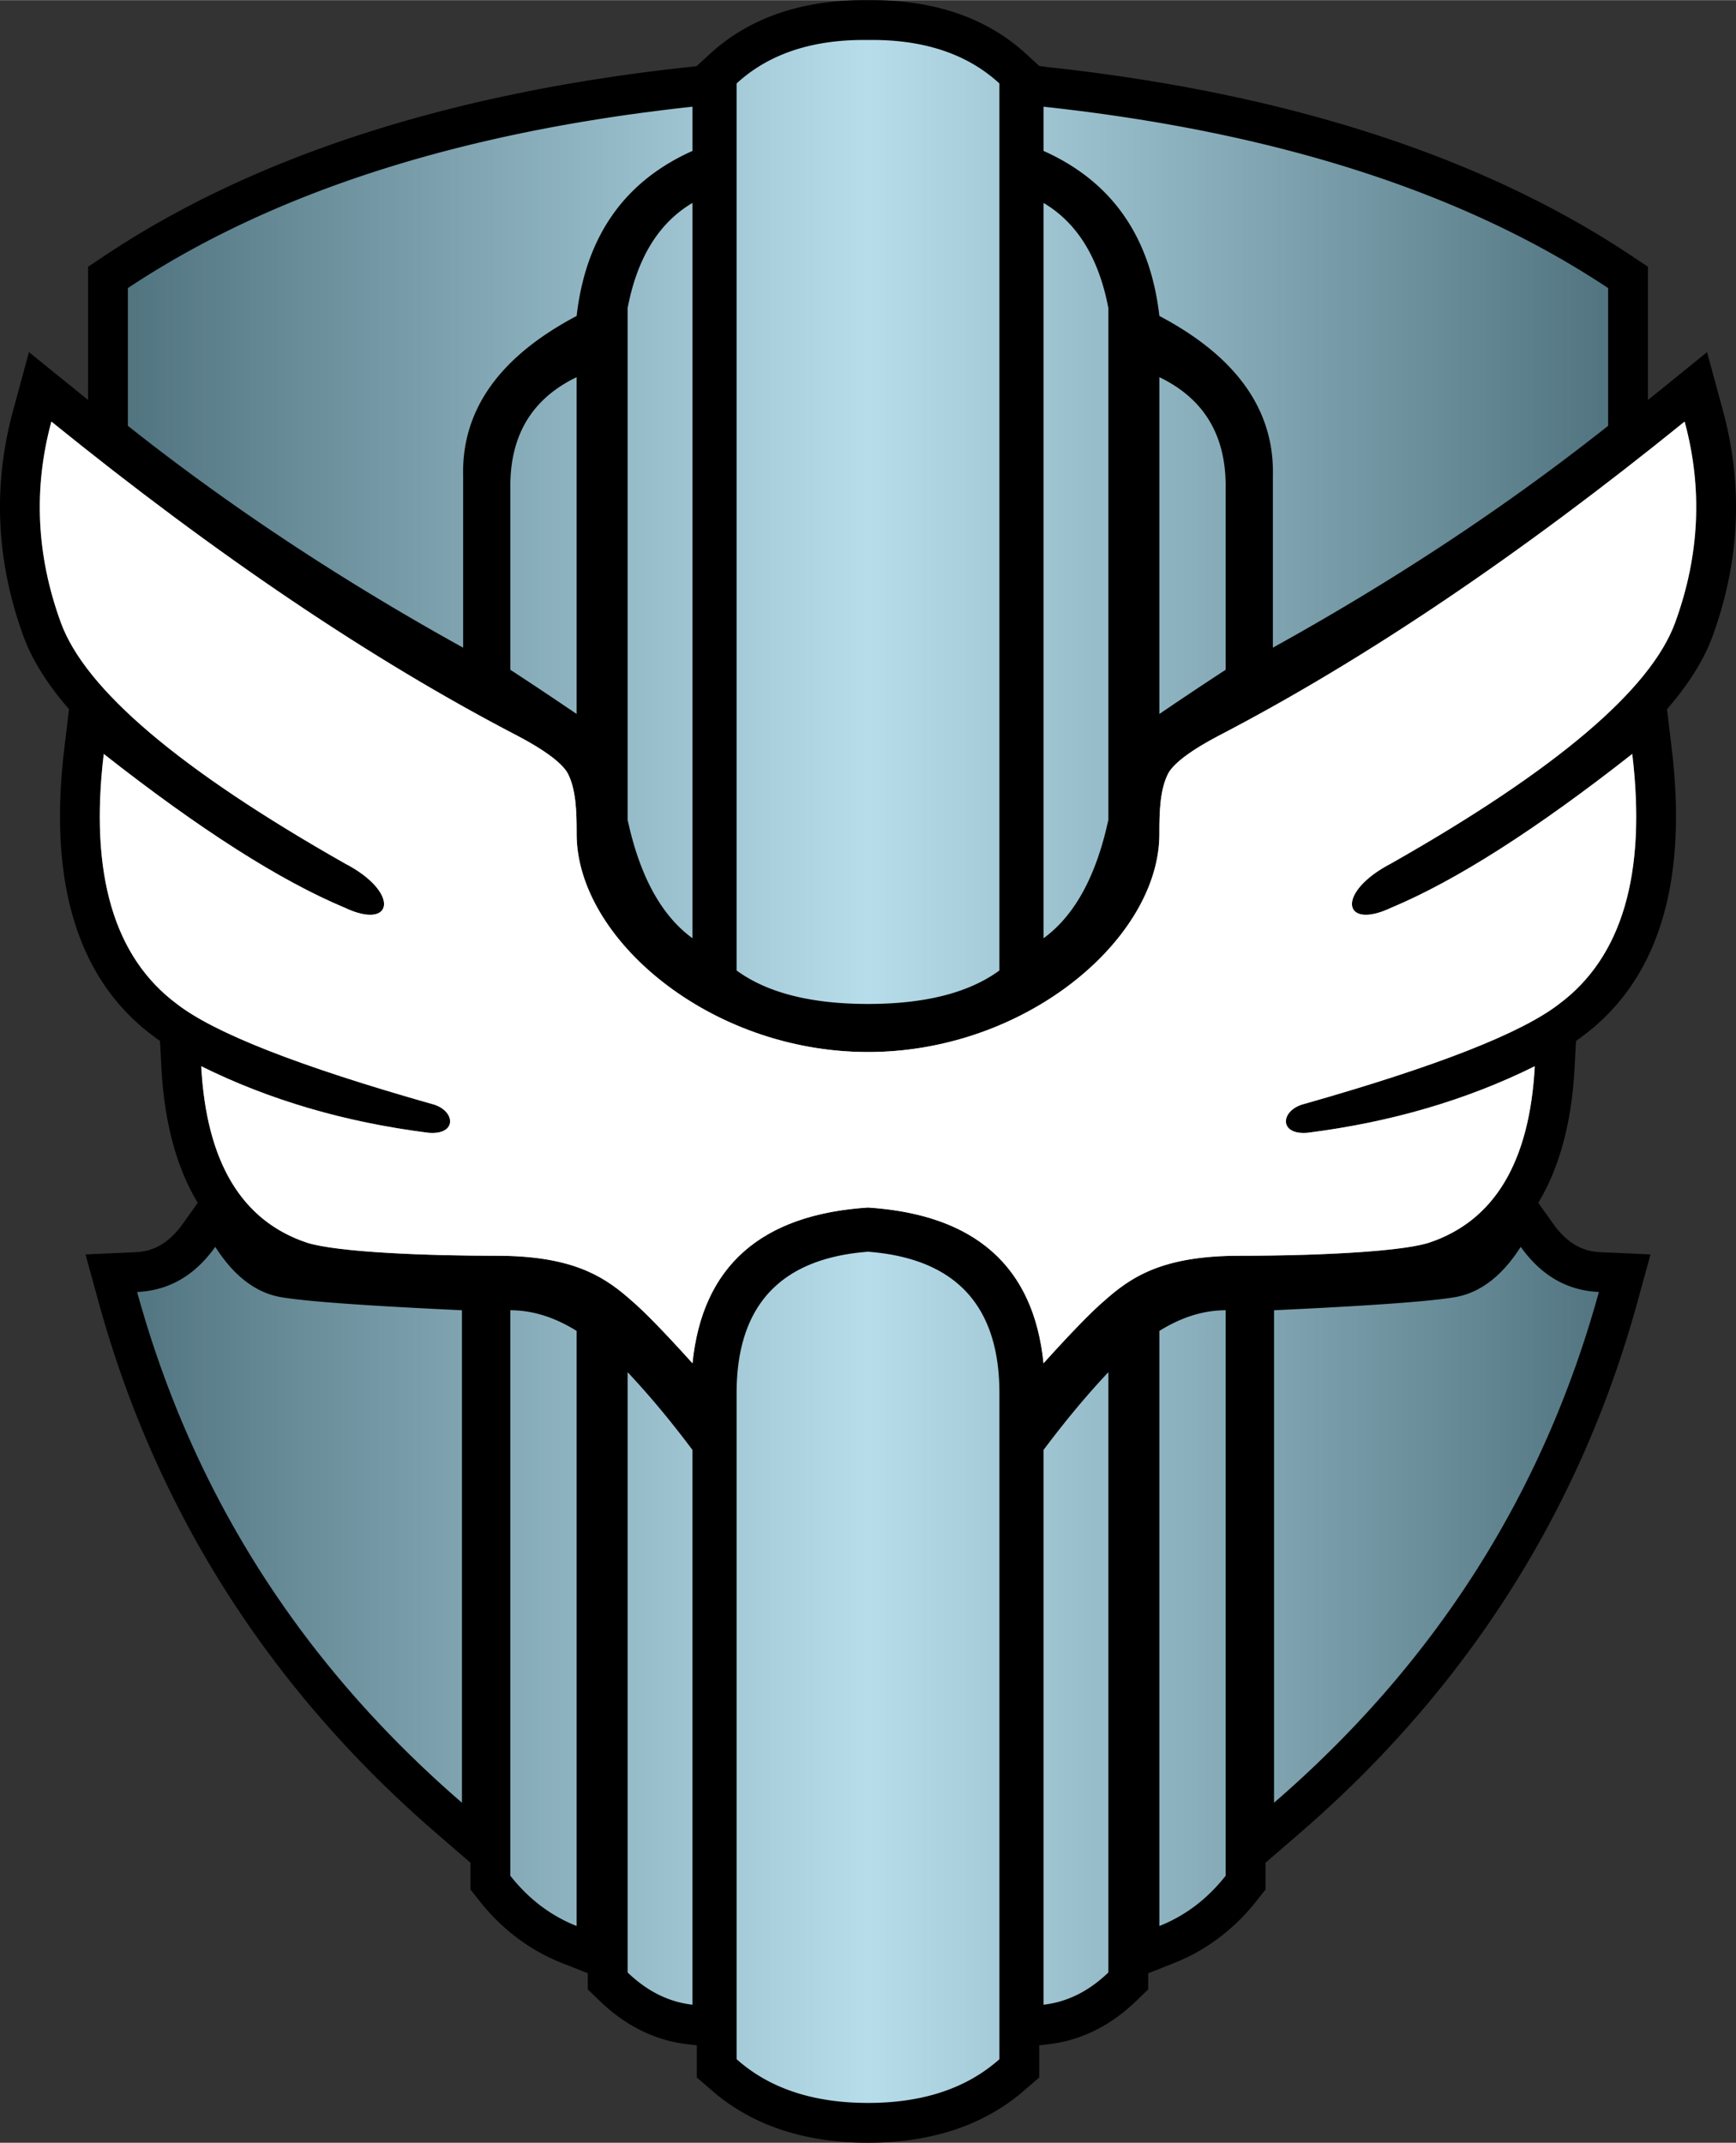
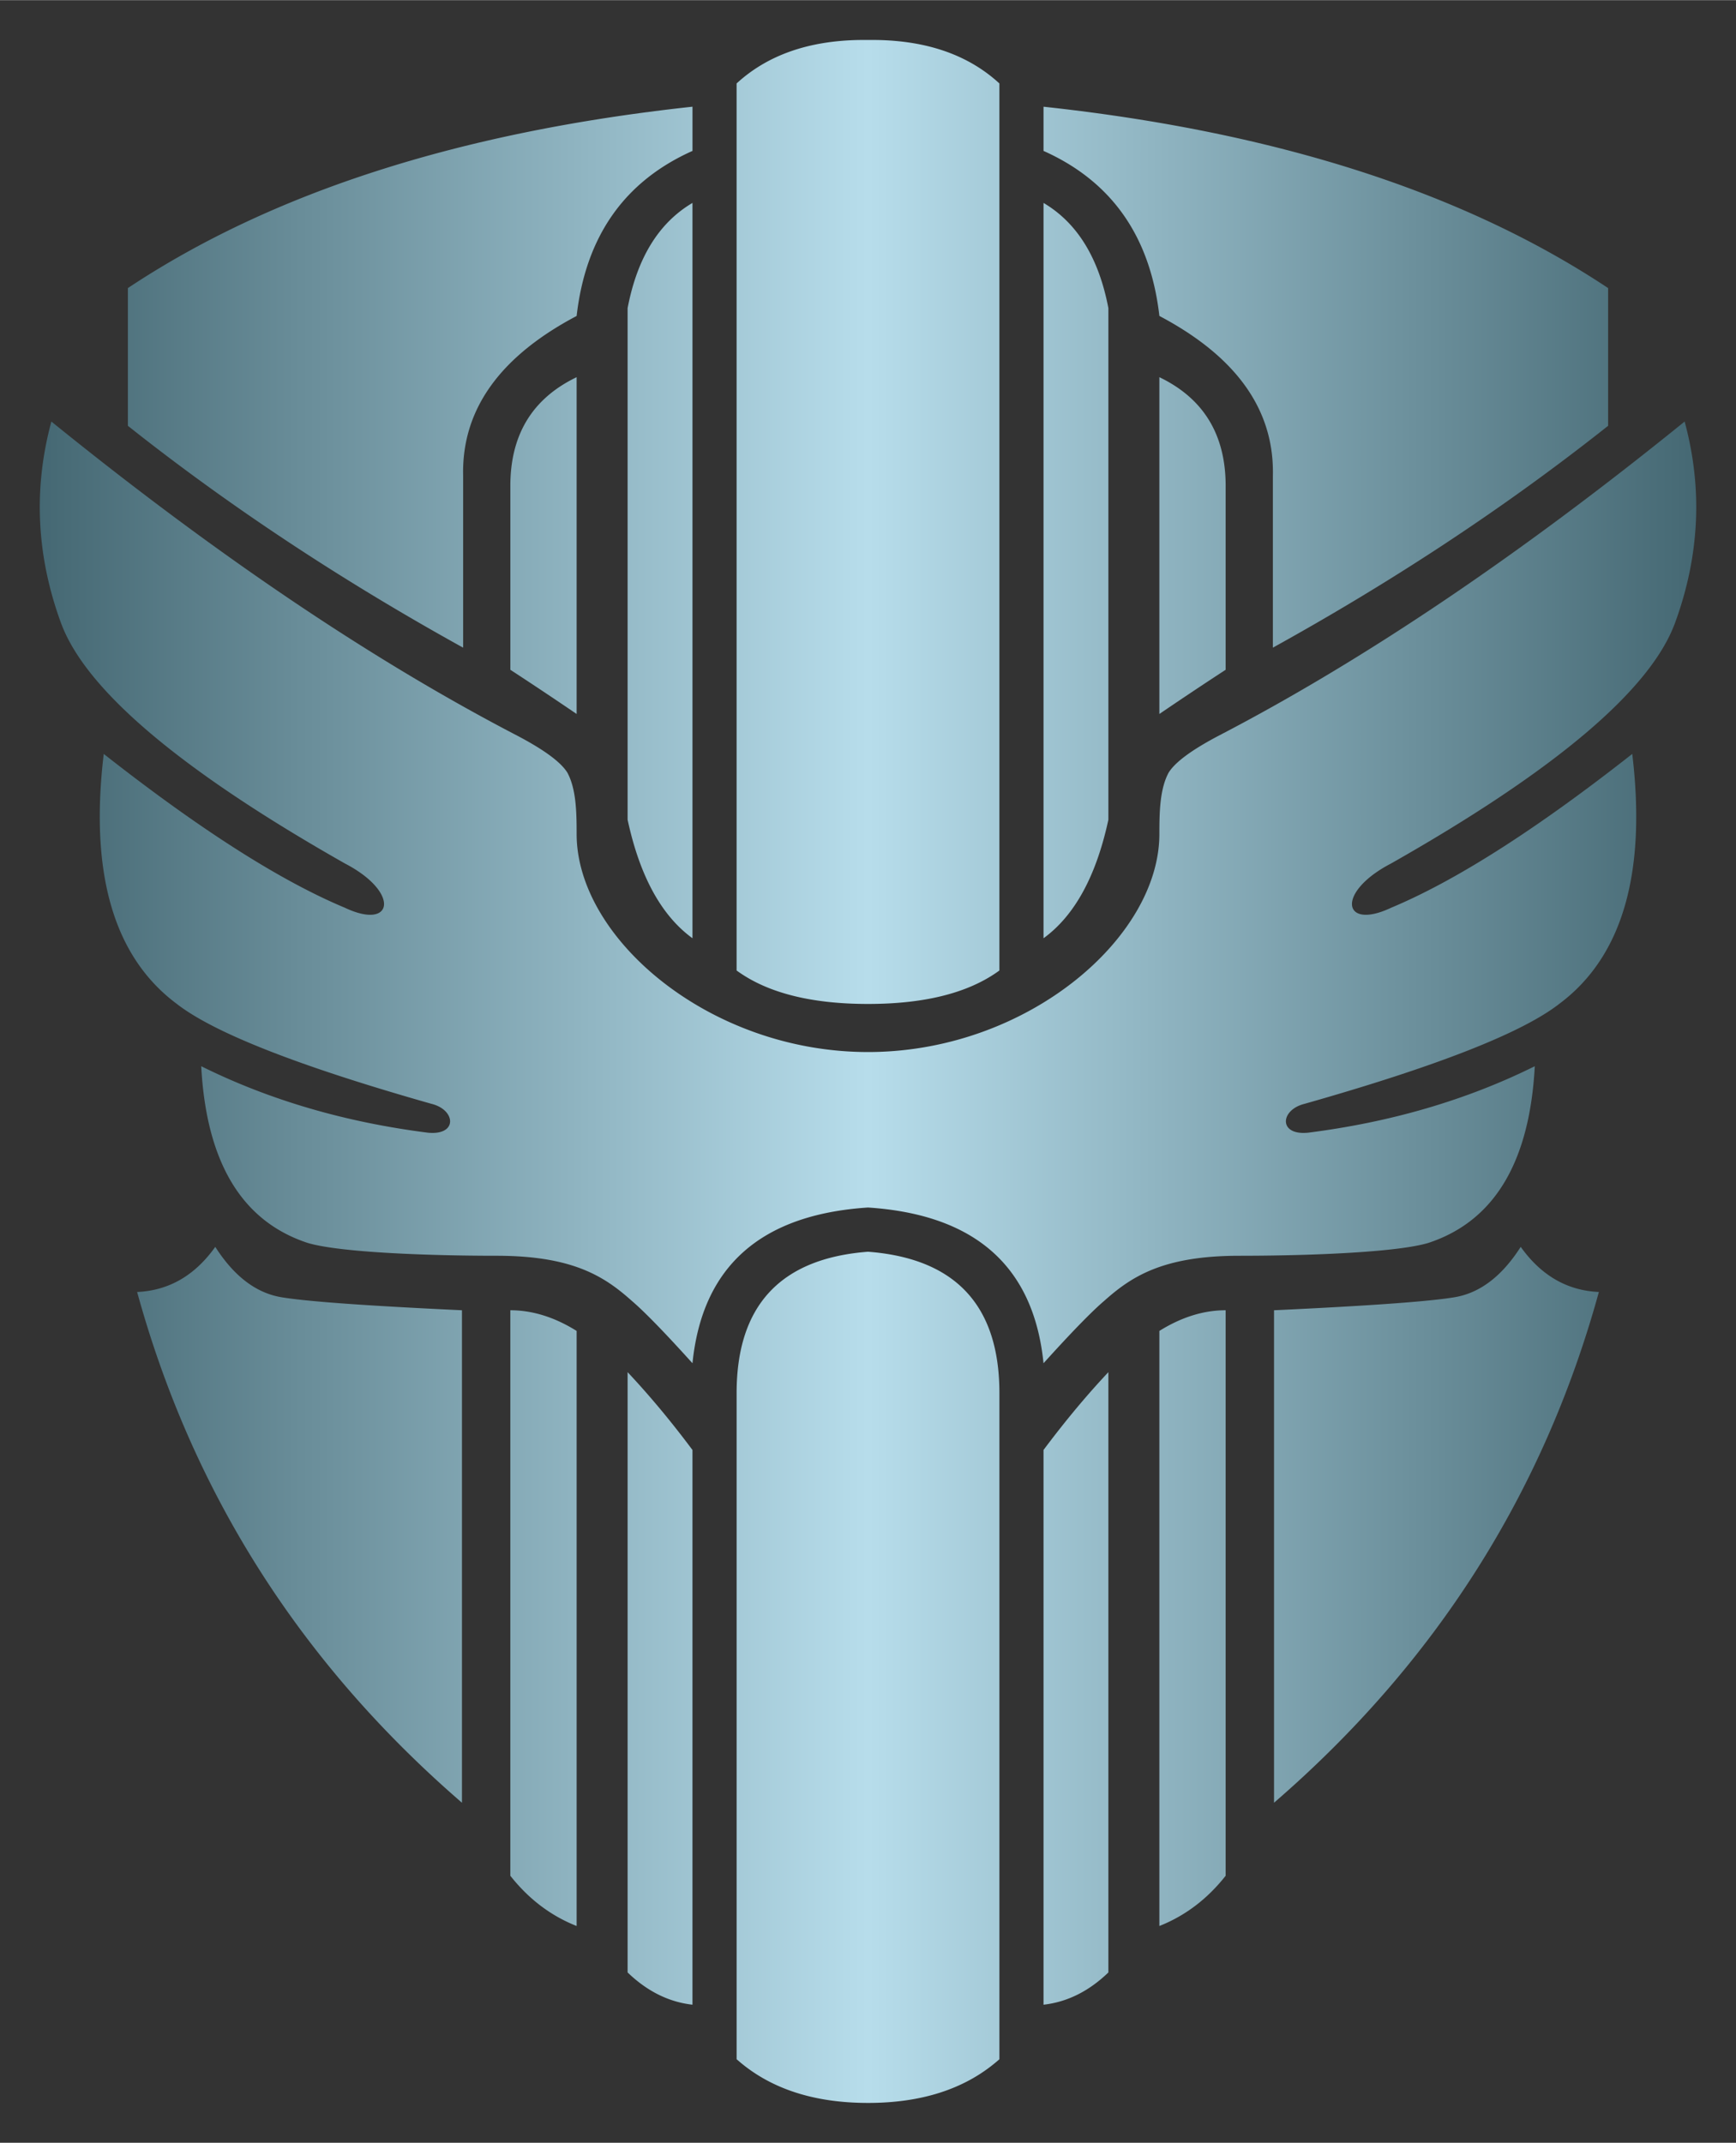
<svg xmlns="http://www.w3.org/2000/svg" width="19.45" height="24" viewBox="-8.773 28.969 436.006 537.939">
  <rect x="-8.773" y="28.969" width="436.006" height="537.939" fill="#333333" stroke="none" />
-   <path d="M209.231 566.908c-15.742 0-28.772-4.275-38.73-12.707l-4.27-3.694v-8.071l-2.211-.25c-8.166-.924-15.603-4.569-22.104-10.834l-3.061-2.95v-4.05l-6.481-2.563c-8.127-3.215-15.134-8.505-20.826-15.725l-2.147-2.724v-6.724l-8.689-7.51c-41.828-36.149-70.32-80.946-84.686-133.145l-3.327-12.088 12.525-.556c3.031-.135 7.564-1.021 11.925-7.139l3.743-5.251c-4.83-8.027-8.317-18.941-9.113-33.765l-.369-6.88a44.573 44.573 0 01-1.813-1.329c-18.787-14.031-26.27-38.228-22.241-71.92l1.201-10.043C3.063 200.654-.74 194.555-2.89 188.662c-6.833-18.74-7.717-37.751-2.629-56.508l4.018-14.81L10.425 127a817.27 817.27 0 002.923 2.357V95.902l4.466-2.968C55.2 68.096 104.41 52.232 164.077 45.784l2.153-.232V45.5l3.231-2.971c9.463-8.704 21.989-13.262 37.23-13.548l1.4-.012 1.183.005 1.235-.004 1.17.011c15.339.288 27.864 4.846 37.325 13.55l3.229 2.971 2.156.286c59.667 6.448 108.877 22.312 146.263 47.15l4.466 2.967v33.453c.973-.781 1.946-1.566 2.921-2.355l11.927-9.656 4.017 14.811c5.088 18.758 4.202 37.769-2.632 56.504-2.148 5.893-5.951 11.991-11.444 18.328l1.2 10.044c4.027 33.698-3.457 57.896-22.248 71.926-.568.439-1.171.881-1.807 1.324l-.37 6.881c-.795 14.823-4.284 25.738-9.113 33.766l3.74 5.248c4.361 6.12 8.896 7.006 11.928 7.141l12.526.556-3.327 12.088c-14.365 52.198-42.859 96.995-84.688 133.145l-8.689 7.509v6.725l-2.146 2.723c-5.689 7.217-12.694 12.508-20.82 15.725l-6.486 2.568v4.046l-3.062 2.95c-6.502 6.265-13.938 9.91-22.104 10.834l-2.206.25v8.071l-4.272 3.695c-9.964 8.429-22.995 12.703-38.732 12.703z" />
  <linearGradient id="avsa" gradientUnits="userSpaceOnUse" x1="1.217" y1="297.938" x2="417.243" y2="297.938">
    <stop offset="0" stop-color="#456873" />
    <stop offset=".5" stop-color="#b7ddeb" />
    <stop offset="1" stop-color="#456873" />
  </linearGradient>
  <path fill="url(#avsa)" d="M176.964 546.569l-.732-.634V378.713c0-21.991 11.001-33.829 33-35.51l.899.075c21.401 1.933 32.102 13.744 32.102 35.435v167.223l-.732.634c-8.143 6.892-18.897 10.339-32.268 10.339-13.372-.001-24.127-3.445-32.269-10.34zM148.855 373.44c5.431 5.765 10.861 12.275 16.289 19.534v139.274c-5.956-.674-11.384-3.372-16.289-8.099V373.44zm120.748 0v150.71c-4.905 4.727-10.334 7.425-16.289 8.099V392.974c5.428-7.258 10.857-13.769 16.289-19.534zM119.4 357.897c5.55 0 11.1 1.728 16.652 5.188v149.404c-6.5-2.571-12.047-6.777-16.652-12.617V357.897zm179.656 0v141.975c-4.604 5.84-10.152 10.046-16.647 12.617V363.085c5.549-3.46 11.098-5.188 16.647-5.188zM45.291 341.981c4.711 7.367 10.248 11.583 16.613 12.647 6.366 1.064 21.482 2.155 45.346 3.269V481.54c-40.492-34.995-67.687-77.737-81.583-128.231 7.953-.353 14.497-4.128 19.627-11.327h-.003zm327.873 0c5.131 7.199 11.676 10.975 19.629 11.327-13.896 50.494-41.092 93.236-81.586 128.231V357.897c23.865-1.113 38.982-2.201 45.348-3.269 6.364-1.061 11.902-5.28 16.609-12.647zM165.147 371.2c-6.94-7.686-12.006-12.896-15.196-15.623l-.373-.332-.759-.66c-6.508-5.586-14.539-10.369-32.837-10.369-17.213 0-39.594-.828-47.528-3.239-16.499-5.443-25.395-20.226-26.689-44.349 17.131 8.494 36.131 14.062 57.004 16.698 7.471.687 6.912-5.749.865-7.243-33.275-9.437-54.601-17.799-63.983-25.087-15.839-11.782-21.961-32.707-18.366-62.773 24.128 18.956 44.323 31.835 60.581 38.628 12.171 5.759 13.972-3.864 0-11.118-41.435-23.496-65.221-43.662-71.361-60.495-6.14-16.841-6.93-33.661-2.373-50.463 41.552 33.641 80.568 59.934 117.042 78.882 6.707 3.53 10.887 6.604 12.529 9.228 2.229 4.073 2.349 9.872 2.349 15.442 0 26.177 33.397 54.741 73.18 54.741l1.191-.008c39.255-.563 71.988-28.818 71.988-54.733 0-5.57.119-11.369 2.349-15.442 1.643-2.621 5.819-5.697 12.529-9.228 36.477-18.948 75.49-45.241 117.043-78.882 4.559 16.808 3.766 33.625-2.375 50.46-6.139 16.836-29.928 37.002-71.361 60.498-13.971 7.254-12.172 16.877 0 11.118 16.258-6.793 36.453-19.669 60.582-38.631 3.594 30.069-2.527 50.993-18.367 62.776-9.383 7.288-30.709 15.649-63.982 25.087-6.047 1.494-6.607 7.93.863 7.243 20.873-2.639 39.875-8.204 57.006-16.698-1.295 24.123-10.191 38.905-26.689 44.349-5.24 1.593-16.766 2.493-28.951 2.924l-2.219.072c-5.568.168-11.195.243-16.359.243-19.376 0-27.238 5.361-33.969 11.361-3.191 2.729-8.254 7.938-15.197 15.623-2.459-24.307-17.15-37.338-44.081-39.099-26.934 1.761-41.628 14.792-44.086 39.099zm11.786-98.103l-.705-.502V49.889c7.647-7.033 17.864-10.67 30.649-10.91l1.171-.011 1.183.005 1.184-.005 1.17.011c12.785.24 23.002 3.877 30.646 10.91v222.706l-.704.502c-7.624 5.265-18.387 7.898-32.296 7.898-13.906 0-24.672-2.634-32.293-7.898h-.005zM165.147 79.881V264.5c-7.811-5.679-13.239-15.601-16.292-29.758V106.299c2.409-12.623 7.839-21.428 16.289-26.415l.003-.003zm88.164 0c8.452 4.99 13.884 13.795 16.292 26.415v128.446c-3.054 14.157-8.481 24.079-16.289 29.761V79.884l-.003-.003zM136.05 123.634v84.559a973.831 973.831 0 00-16.647-11.097v-46.167c0-12.866 5.547-21.96 16.647-27.295zm146.359 0c11.1 5.335 16.647 14.43 16.647 27.295v46.167a966.01 966.01 0 00-16.647 11.097v-84.559zM165.15 55.729v11.097c-17.105 7.64-26.803 21.453-29.098 41.438-19.06 10.063-28.57 23.168-28.518 39.307l.011.854v43.118c-29.626-16.388-56.784-34.235-81.467-53.547l-2.732-2.152v-34.58C59.55 77.211 106.817 62.03 165.15 55.726v.003zm88.164 0c58.332 6.304 105.6 21.484 141.803 45.537v34.577l-2.732 2.149c-24.682 19.314-51.84 37.162-81.465 53.548v-43.119l.01-.852c.051-16.139-9.455-29.243-28.518-39.307-2.295-19.984-11.993-33.795-29.098-41.435V55.726v.003z" />
-   <path fill="#FFF" d="M165.148 371.201c-6.94-7.686-12.006-12.896-15.196-15.623l-.373-.332-.759-.66c-6.508-5.586-14.539-10.369-32.837-10.369-17.213 0-39.594-.828-47.528-3.239-16.499-5.443-25.395-20.226-26.689-44.349 17.131 8.495 36.131 14.062 57.004 16.699 7.471.687 6.912-5.749.865-7.243-33.275-9.437-54.601-17.799-63.983-25.087-15.839-11.782-21.961-32.707-18.366-62.773 24.128 18.956 44.323 31.835 60.581 38.628 12.171 5.759 13.972-3.864 0-11.118-41.435-23.496-65.221-43.662-71.361-60.495-6.14-16.841-6.93-33.661-2.373-50.463 41.552 33.641 80.568 59.934 117.042 78.882 6.707 3.53 10.887 6.604 12.529 9.228 2.229 4.073 2.349 9.872 2.349 15.442 0 26.177 33.397 54.741 73.18 54.741l1.191-.008c39.255-.563 71.988-28.818 71.988-54.733 0-5.57.119-11.369 2.349-15.442 1.643-2.621 5.819-5.697 12.529-9.228 36.477-18.948 75.49-45.241 117.043-78.882 4.559 16.808 3.766 33.625-2.375 50.46-6.139 16.836-29.928 37.002-71.361 60.498-13.971 7.254-12.172 16.877 0 11.118 16.258-6.793 36.453-19.669 60.582-38.631 3.594 30.069-2.527 50.993-18.367 62.776-9.383 7.288-30.709 15.649-63.982 25.087-6.047 1.494-6.607 7.93.863 7.243 20.873-2.639 39.875-8.204 57.006-16.699-1.295 24.124-10.191 38.906-26.689 44.349-5.24 1.593-16.766 2.493-28.951 2.924l-2.219.072c-5.568.168-11.195.243-16.359.243-19.376 0-27.238 5.361-33.969 11.361-3.191 2.729-8.254 7.938-15.197 15.623-2.459-24.307-17.15-37.338-44.081-39.099-26.934 1.761-41.628 14.792-44.086 39.099z" />
</svg>